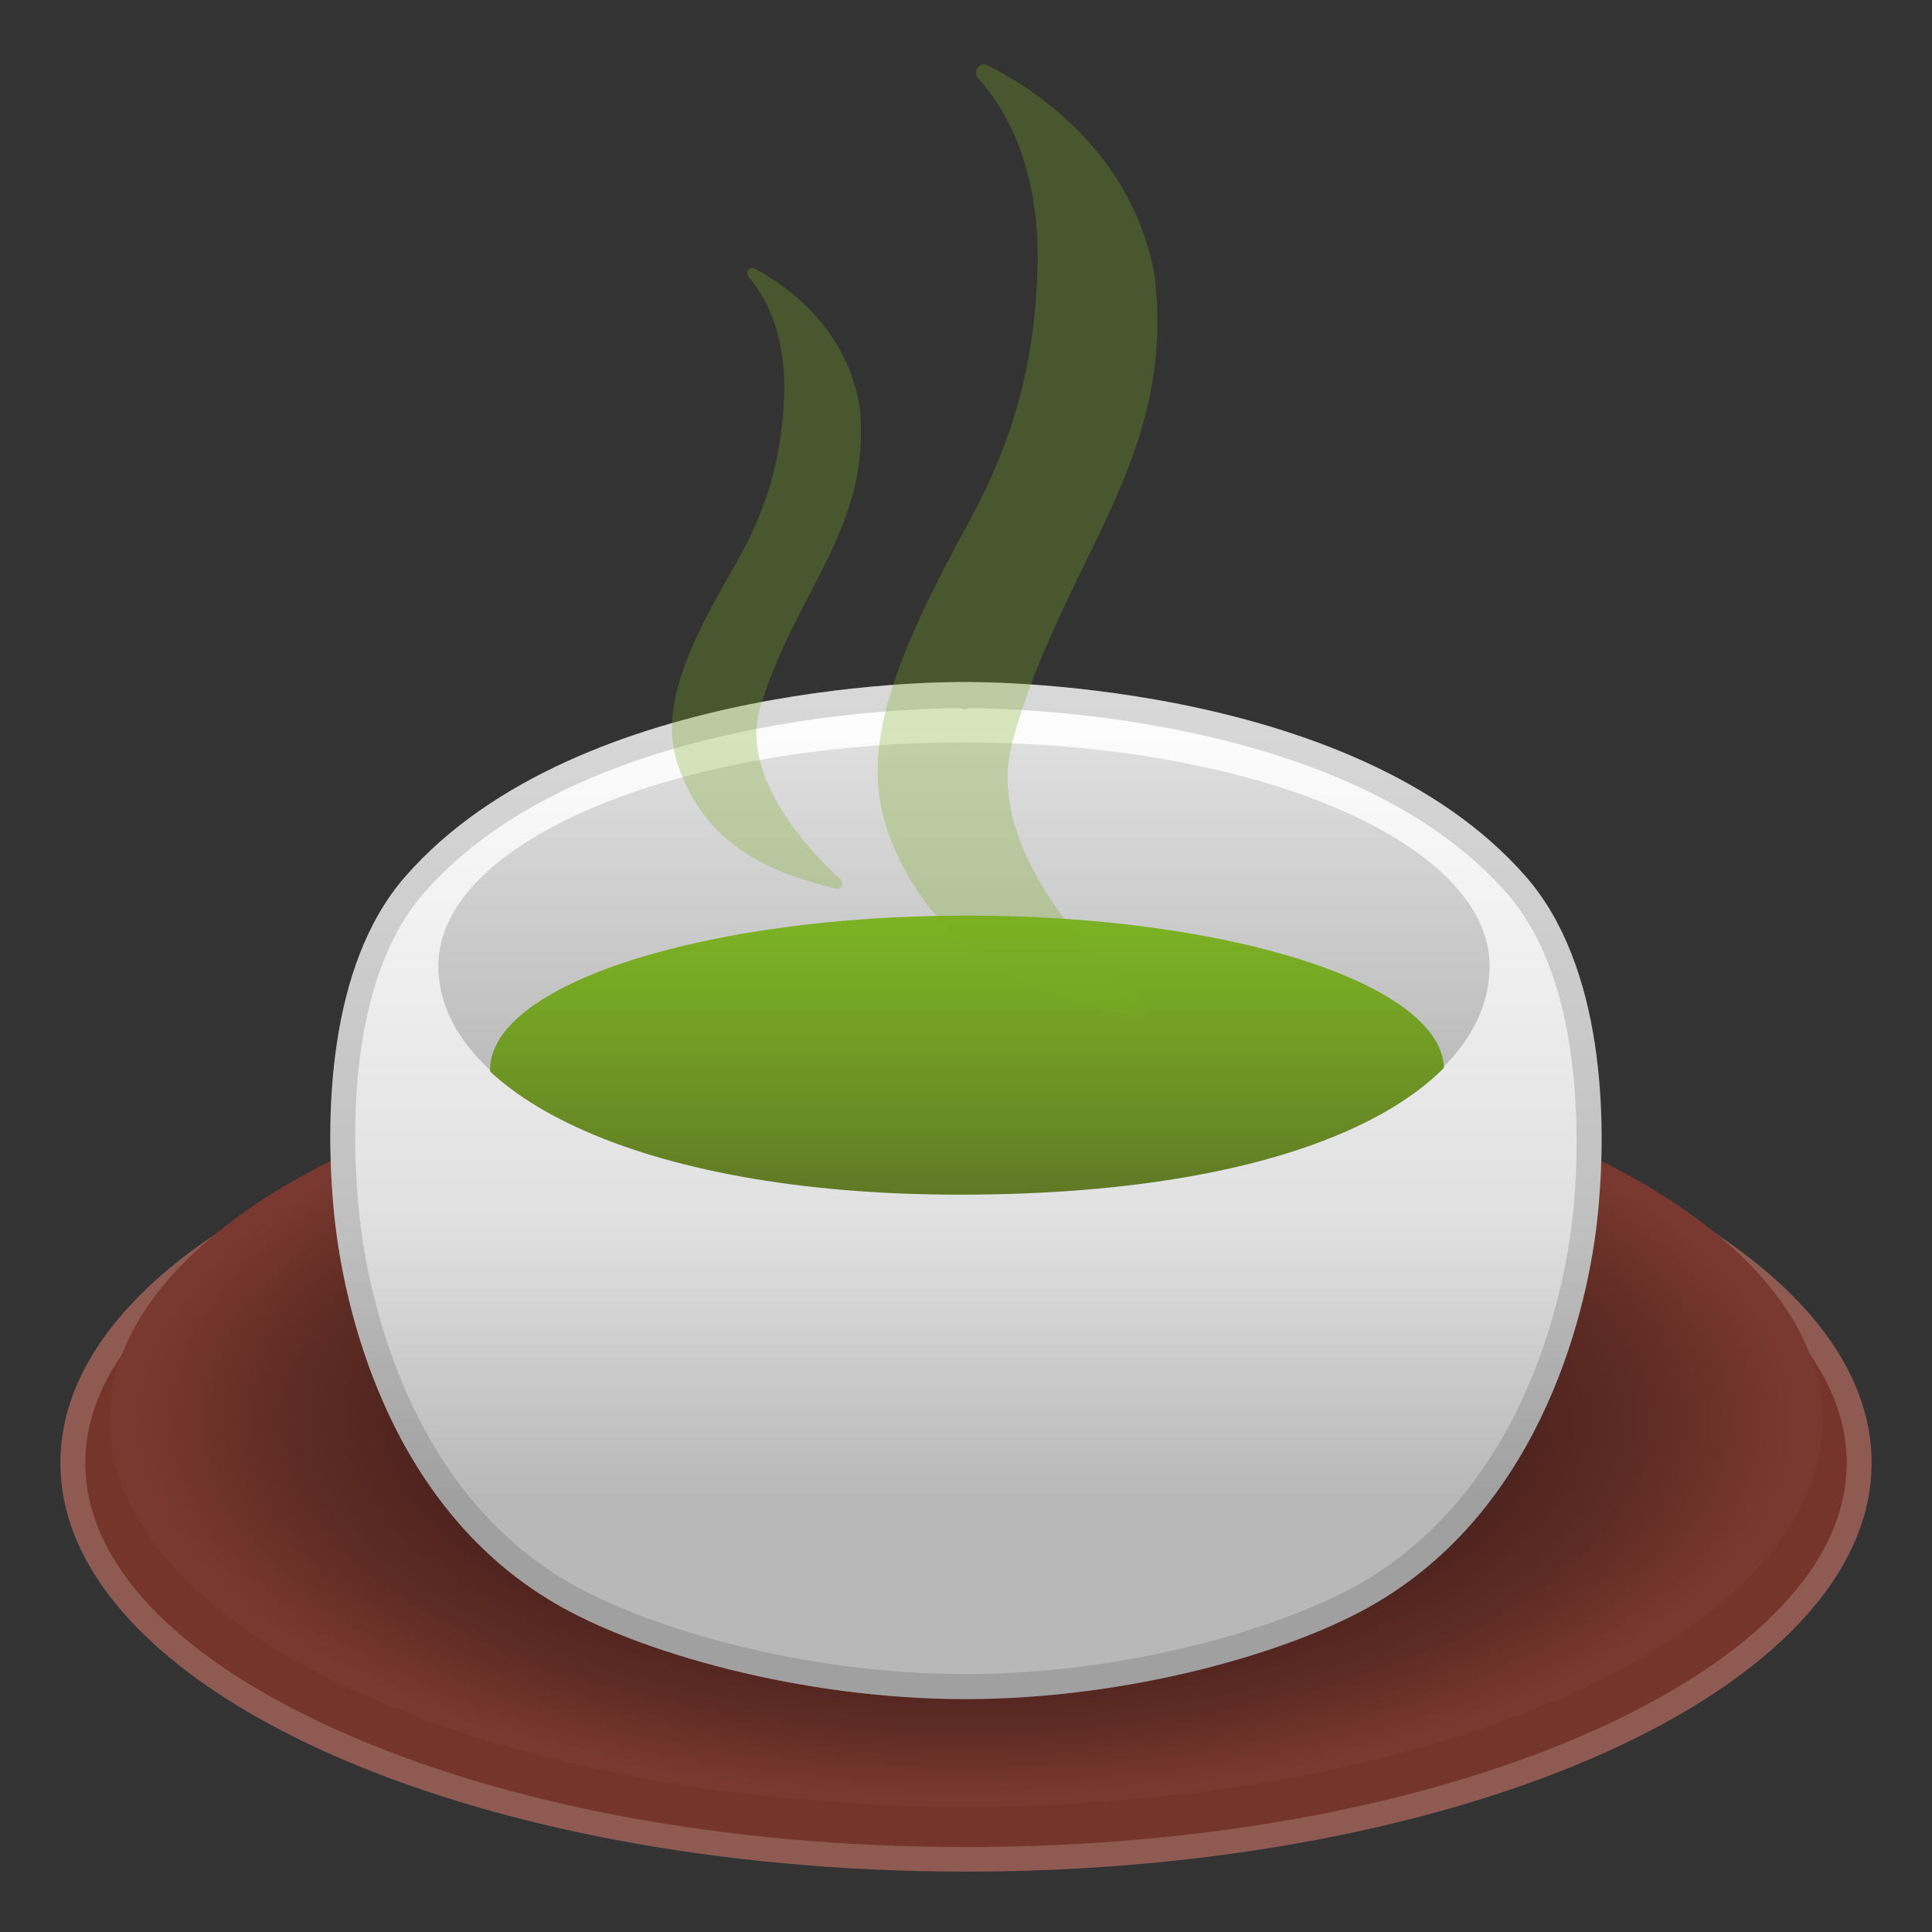
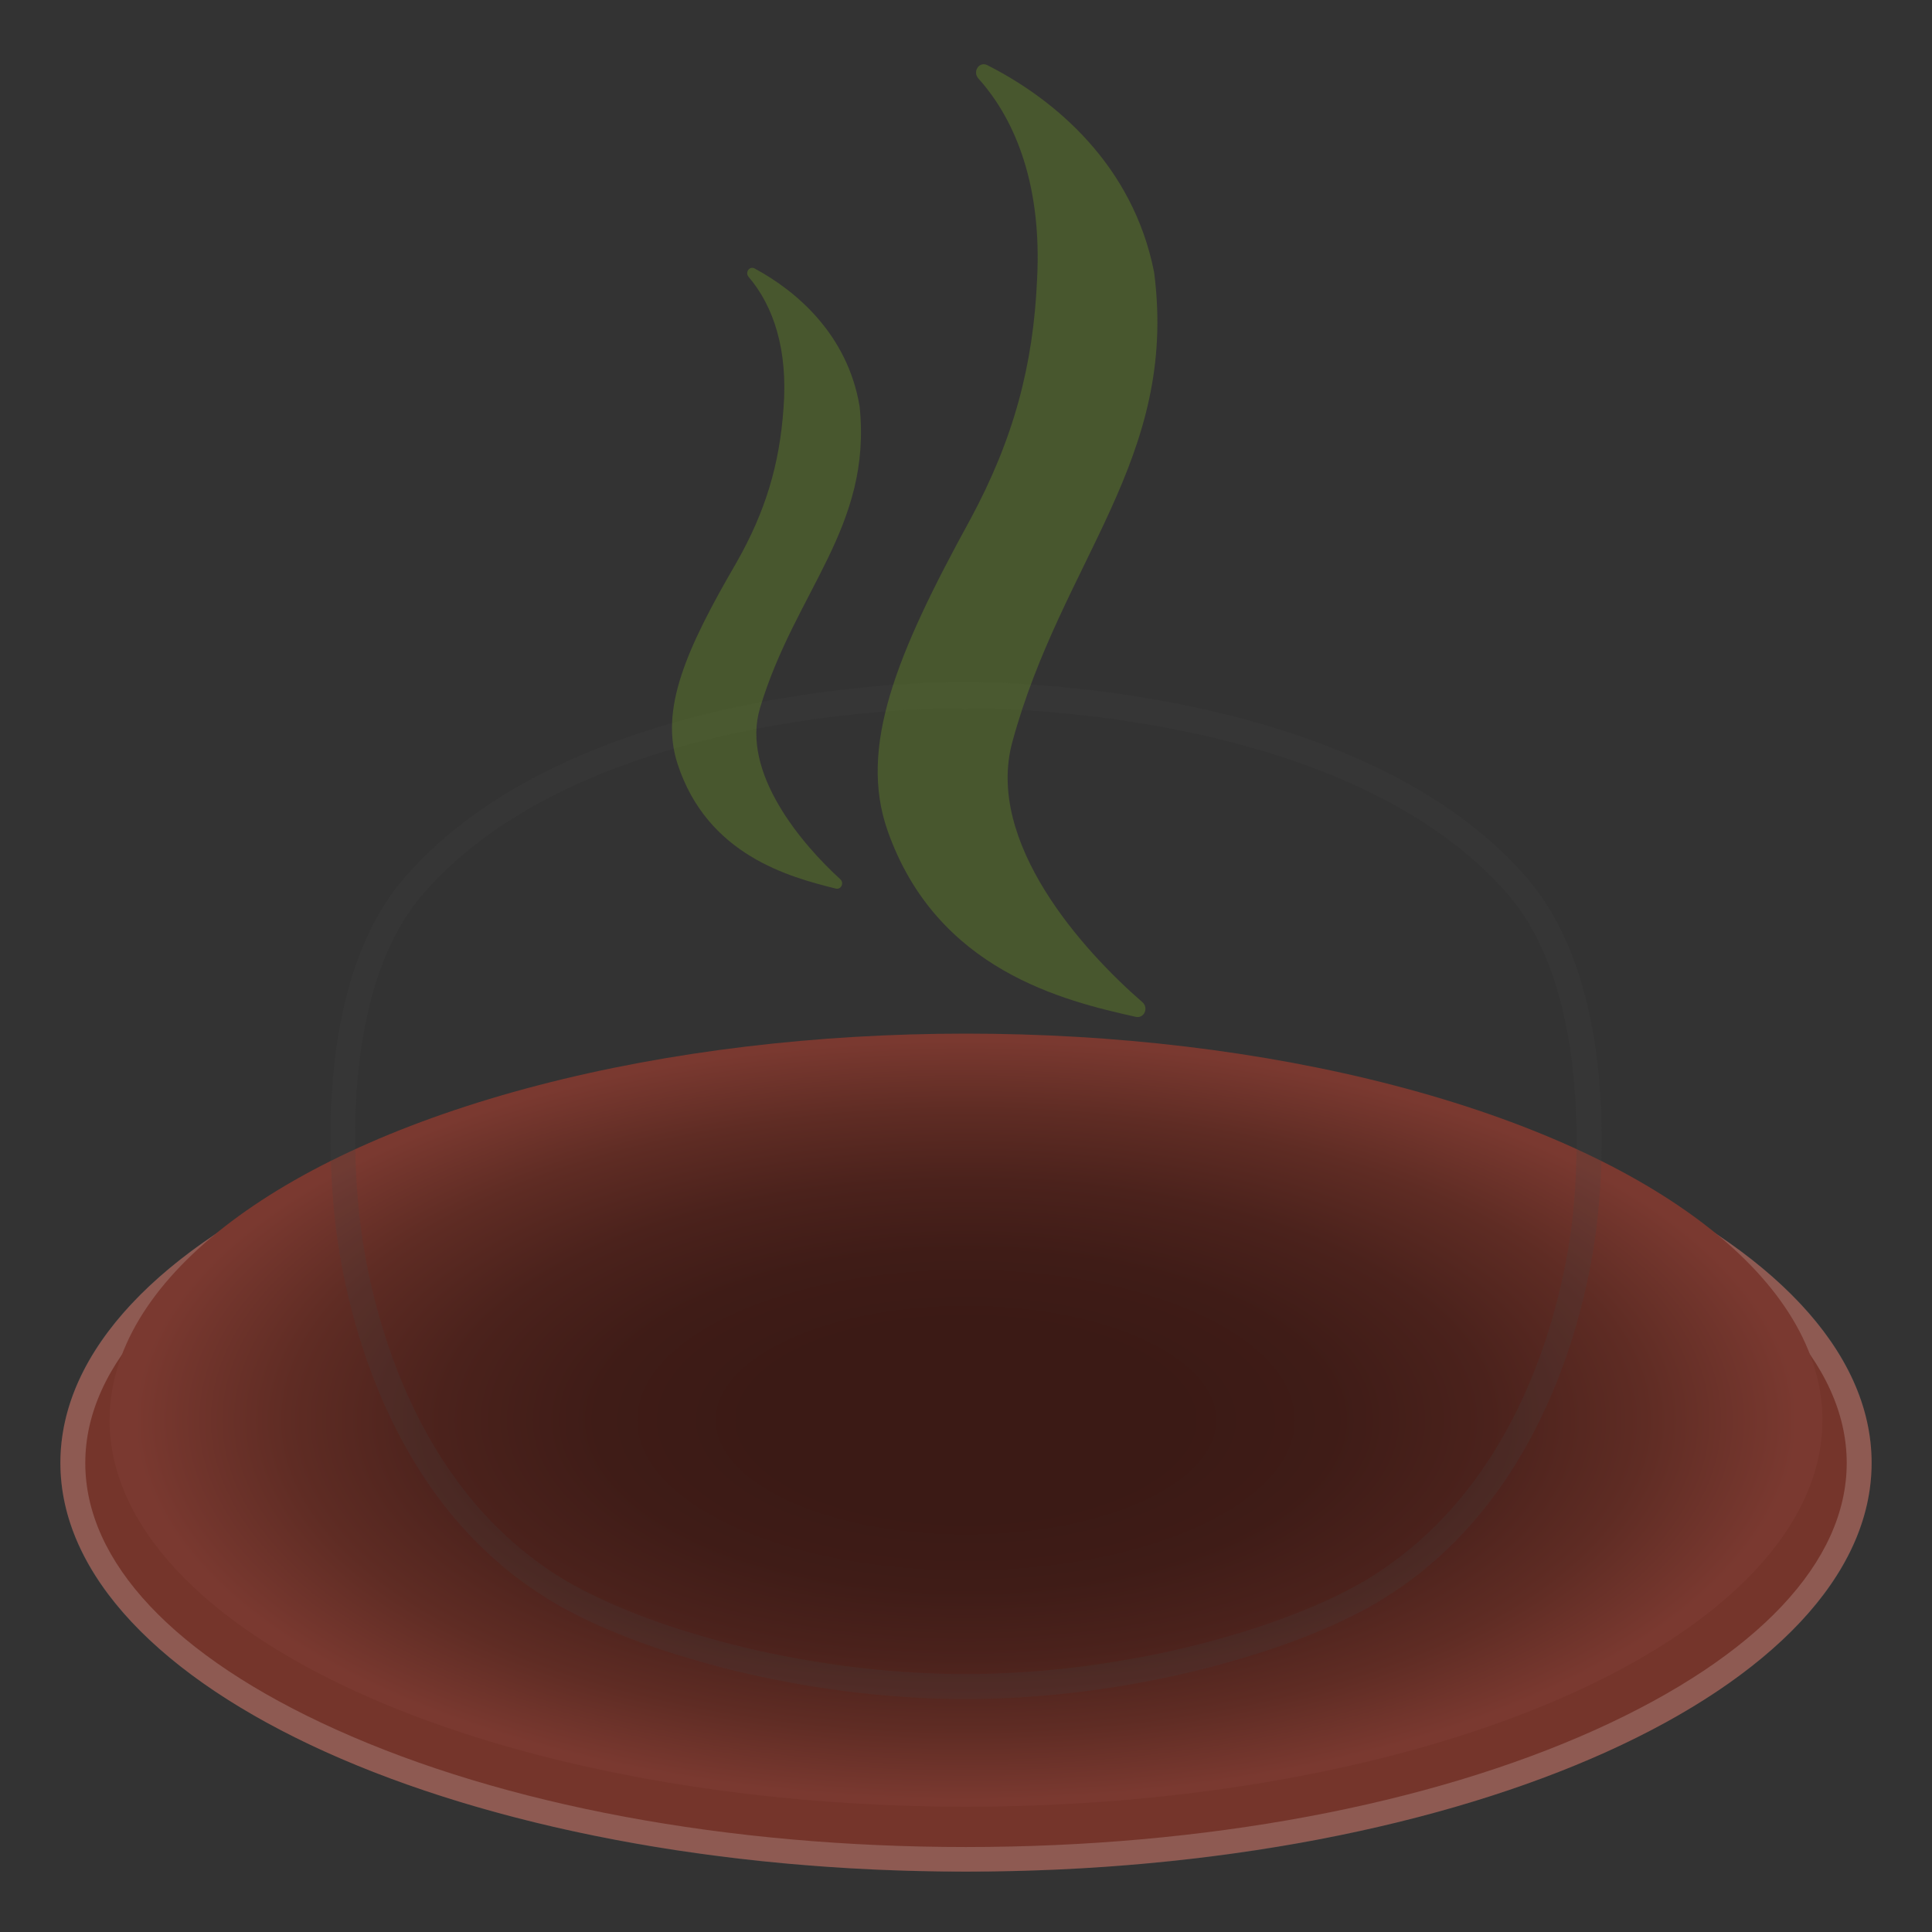
<svg xmlns="http://www.w3.org/2000/svg" xmlns:xlink="http://www.w3.org/1999/xlink" viewBox="0 0 128 128">
  <rect x="0" y="0" width="128" height="128" fill="#333333" stroke="none" />
  <ellipse cx="64" cy="96.92" rx="60" ry="27.08" fill="#75352B" />
  <g opacity=".2">
    <path d="m64 71.49c15.8 0 30.62 2.76 41.75 7.79 10.71 4.83 16.6 11.1 16.6 17.65s-5.9 12.81-16.6 17.65c-11.12 5.02-25.95 7.79-41.75 7.79s-30.62-2.76-41.75-7.79c-10.71-4.83-16.6-11.1-16.6-17.65s5.9-12.81 16.6-17.65c11.13-5.02 25.95-7.79 41.75-7.79m0-1.65c-33.14 0-60 12.12-60 27.08s26.86 27.08 60 27.08 60-12.12 60-27.08-26.86-27.08-60-27.08z" fill="#eee" />
  </g>
  <radialGradient id="g" cx="64" cy="94.09" r="55.924" gradientTransform="matrix(1 0 0 .457 0 51.089)" gradientUnits="userSpaceOnUse">
    <stop stop-color="#3B1A15" offset=".25" />
    <stop stop-color="#3F1C17" offset=".436" />
    <stop stop-color="#4B221C" offset=".621" />
    <stop stop-color="#5F2C24" offset=".804" />
    <stop stop-color="#7A3930" offset=".985" />
  </radialGradient>
  <ellipse cx="64" cy="94.09" rx="56.74" ry="25.61" fill="url(#g)" />
  <linearGradient id="h" x1="64" x2="64" y1="45.19" y2="112.56" gradientUnits="userSpaceOnUse">
    <stop stop-color="#fff" offset="0" />
    <stop stop-color="#E0E0E0" offset=".531" />
    <stop stop-color="#DEDEDE" offset=".546" />
    <stop stop-color="#B8B8B8" offset=".801" />
    <stop stop-color="#B8B8B8" offset=".99" />
  </linearGradient>
-   <path d="m101.11 58.1c-11.6-13.32-37.21-12.91-37.21-12.91s-25.47-0.41-37.07 12.91c-5.11 5.86-5.35 15.93-4.67 22.52 0.6 5.74 3.38 18.95 14.5 25.54 5.56 3.3 16.42 6.41 27.29 6.41s21.73-3.11 27.29-6.41c11.12-6.59 14.01-19.8 14.6-25.54 0.69-6.6 0.38-16.66-4.73-22.52z" fill="url(#h)" />
  <g opacity=".2">
    <path d="m64.16 46.92c2.55 0 25.26 0.31 35.71 12.3 5.43 6.24 4.69 17.83 4.34 21.24-0.42 4.03-2.66 17.67-13.81 24.28-5.02 2.98-15.44 6.17-26.45 6.17s-21.43-3.2-26.45-6.18c-11.05-6.55-13.28-20.25-13.7-24.29-0.46-4.39-0.96-15.26 4.27-21.26 10.45-12 33.04-12.26 35.58-12.26l0.23 0.08h0.06l0.22-0.08m0-1.73h-0.25s-0.09 0-0.25 0c-2.67 0-25.89 0.36-36.82 12.91-5.11 5.86-5.35 15.93-4.67 22.52 0.6 5.74 3.38 18.95 14.5 25.54 5.56 3.3 16.42 6.41 27.29 6.41s21.73-3.11 27.29-6.41c11.12-6.59 14.01-19.8 14.6-25.54 0.69-6.59 0.37-16.66-4.74-22.52-10.93-12.54-34.27-12.91-36.95-12.91z" fill="#424242" />
  </g>
  <linearGradient id="i" x1="63.858" x2="63.858" y1="49.585" y2="73.756" gradientUnits="userSpaceOnUse">
    <stop stop-color="#DEDEDE" offset="0" />
    <stop stop-color="#B8B8B8" offset=".99" />
  </linearGradient>
-   <path d="m98.69 63.99c0 8.17-11.99 15.07-35.1 15.07-21.65 0-34.55-6.9-34.55-15.07s15.59-14.8 34.83-14.8 34.82 6.62 34.82 14.8z" fill="url(#i)" />
  <defs>
    <path id="j" d="m98.69 64.08c0 8.17-11.99 15.07-35.1 15.07-21.65 0-34.55-6.9-34.55-15.07s15.59-14.8 34.83-14.8 34.82 6.62 34.82 14.8z" />
  </defs>
  <clipPath id="k">
    <use xlink:href="#j" />
  </clipPath>
  <linearGradient id="l" x1="64.064" x2="64.064" y1="60.569" y2="87.485" gradientUnits="userSpaceOnUse">
    <stop stop-color="#7CB324" offset="0" />
    <stop stop-color="#76A724" offset=".194" />
    <stop stop-color="#678825" offset=".542" />
    <stop stop-color="#4E5726" offset=".99" />
  </linearGradient>
-   <path d="m95.67 70.87c0 5.64-14.15 10.07-31.6 10.07s-31.6-4.43-31.6-10.07 14.15-10.21 31.6-10.21 31.6 4.57 31.6 10.21z" clip-path="url(#k)" fill="url(#l)" />
  <path d="m50.35 46.92c-1.28 4.29 2.83 9.06 5.32 11.33 0.28 0.25 0.05 0.71-0.3 0.62-3.06-0.76-8.51-2.21-10.48-8.26-1.18-3.63 0.56-7.59 3.88-13.3 1.95-3.41 2.88-6.55 3.14-10.27 0.3-3.86-0.66-6.76-2.31-8.69-0.26-0.31 0.06-0.75 0.4-0.56 2.86 1.54 6.14 4.43 6.94 9.07 0 0.01 0 0.03 0.01 0.05 0.84 8.03-4.27 12.23-6.6 20.01z" fill="#78AC24" opacity=".3" />
  <path d="m67.07 49.16c-1.81 6.66 4.7 13.84 8.62 17.24 0.43 0.38 0.11 1.09-0.44 0.97-4.74-1.06-13.18-3.07-16.44-12.32-1.95-5.54 0.57-11.7 5.47-20.63 2.87-5.32 4.18-10.2 4.43-15.93 0.31-5.95-1.28-10.38-3.89-13.29-0.41-0.46 0.06-1.16 0.6-0.88 4.46 2.26 9.63 6.59 11.04 13.7 0 0.02 0.01 0.05 0.01 0.07 1.58 12.35-6.12 19.01-9.4 31.07z" fill="#79AC24" opacity=".3" />
</svg>